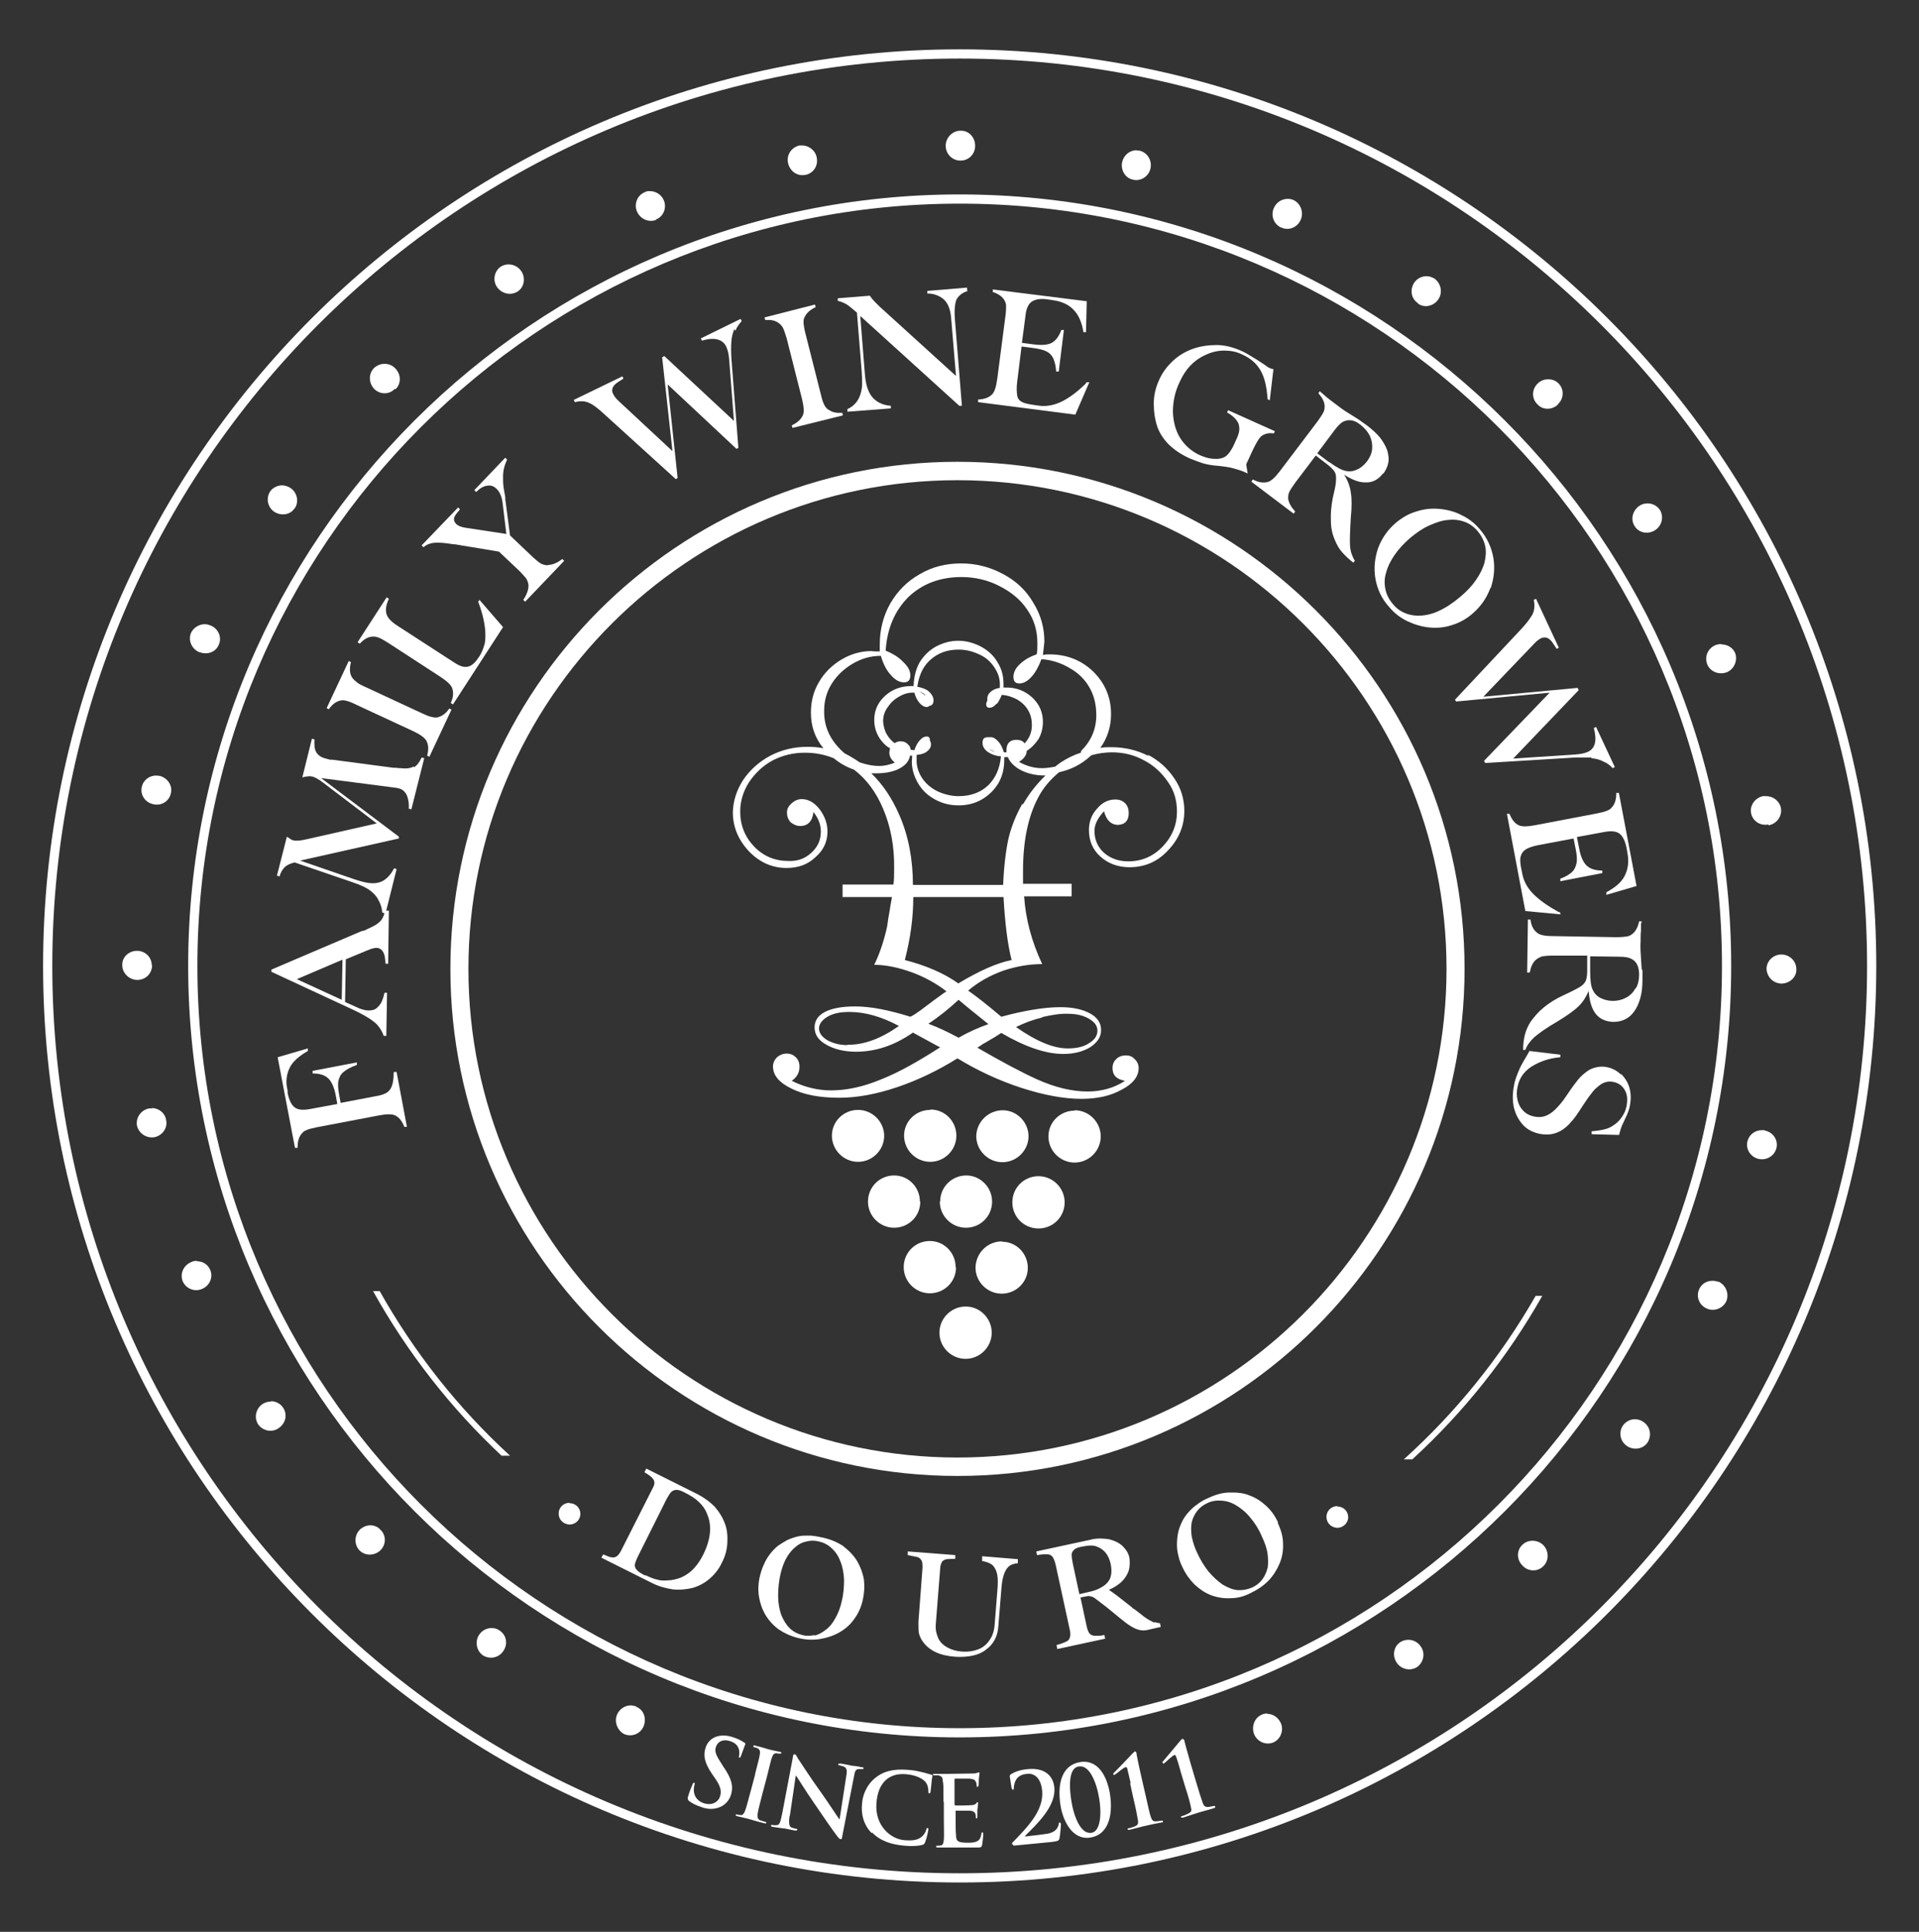
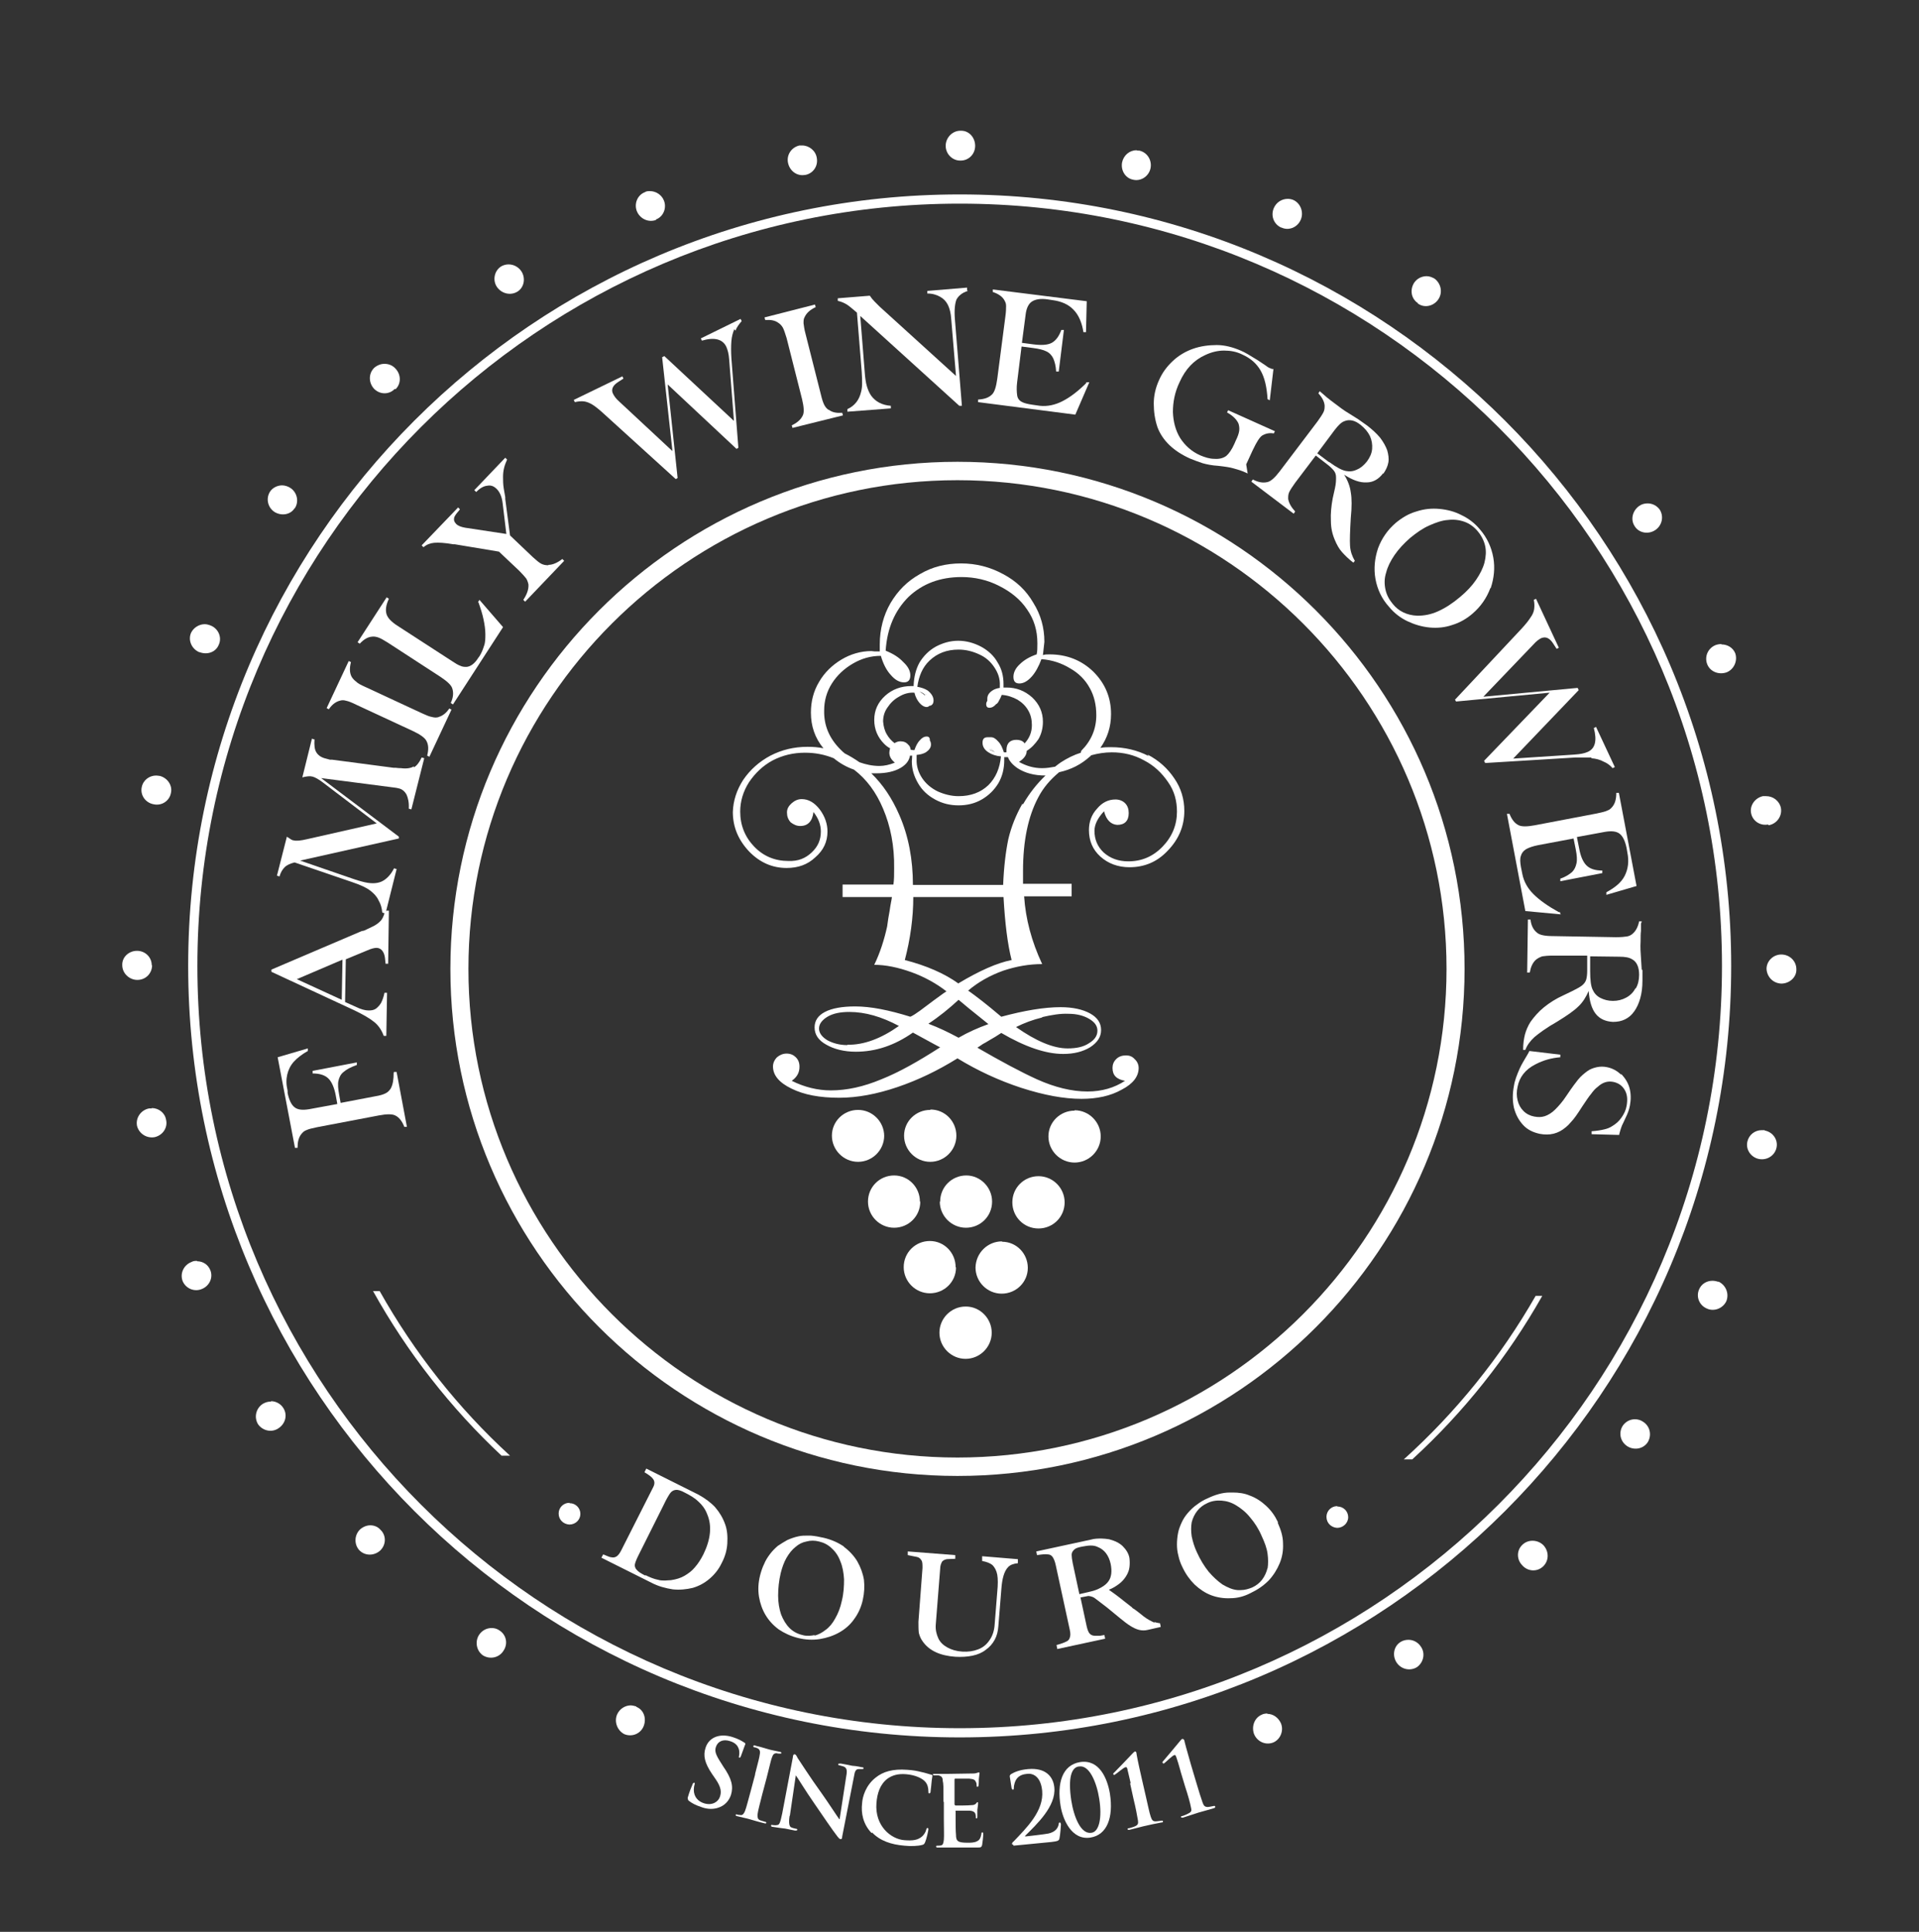
<svg xmlns="http://www.w3.org/2000/svg" id="Layer_1" data-name="Layer 1" viewBox="0 0 52.11 52.46">
  <rect x="0" y="0" width="52.11" height="52.46" fill="#333333" stroke="none" />
  <defs>
    <style>
      .cls-1 {
        fill: #fff;
      }
    </style>
  </defs>
  <g>
    <path class="cls-1" d="M5.35,34.24c-.05,0-.1,0-.15,.03-.21,.08-.32,.31-.24,.52,.09,.21,.33,.3,.53,.21,.21-.09,.3-.32,.22-.51-.06-.15-.2-.24-.36-.24Z" />
    <path class="cls-1" d="M4.33,21.07s-.06-.01-.09-.01c-.18,0-.35,.12-.39,.31-.05,.22,.1,.43,.32,.47,.22,.05,.43-.09,.47-.3,.05-.2-.08-.41-.3-.47Z" />
    <path class="cls-1" d="M48.03,22.41c.22-.04,.37-.25,.33-.47-.04-.19-.21-.32-.4-.32-.03,0-.06,0-.09,0-.22,.05-.36,.26-.32,.46,.04,.21,.24,.35,.46,.31Z" />
    <path class="cls-1" d="M4.12,30.1s-.05,0-.07,0c-.22,.04-.37,.25-.33,.47,.05,.21,.26,.35,.48,.31,.22-.05,.36-.26,.31-.47-.03-.19-.2-.32-.39-.32Z" />
    <path class="cls-1" d="M4.12,26.21c0-.21-.17-.39-.4-.39,0,0,0,0,0,0-.22,0-.41,.17-.4,.39,0,.22,.19,.4,.41,.4,.23,0,.4-.18,.4-.4Z" />
    <path class="cls-1" d="M17.28,46.34s-.1-.03-.15-.03c-.15,0-.3,.09-.37,.24-.09,.2,0,.44,.19,.54,.21,.09,.45-.01,.53-.22,.08-.21,0-.44-.2-.52Z" />
    <path class="cls-1" d="M5.42,17.71c.21,.08,.44,0,.52-.2,.09-.19,0-.43-.21-.52-.05-.02-.11-.04-.17-.04-.15,0-.3,.09-.37,.23-.09,.2,.01,.44,.22,.53Z" />
    <path class="cls-1" d="M34.42,46.53s-.1,0-.15,.03c-.2,.08-.29,.31-.22,.52,.08,.21,.31,.32,.52,.24,.2-.08,.3-.33,.21-.53-.07-.15-.21-.25-.37-.25Z" />
    <path class="cls-1" d="M7.36,38.06c-.08,0-.15,.02-.22,.06-.19,.12-.25,.37-.13,.56,.13,.18,.38,.23,.56,.1,.19-.13,.24-.37,.12-.55-.07-.11-.2-.18-.33-.18Z" />
    <path class="cls-1" d="M13.35,44.21c-.13,0-.25,.06-.33,.17-.13,.18-.09,.44,.09,.57,.19,.12,.44,.07,.56-.12,.13-.19,.08-.43-.1-.55-.07-.05-.14-.07-.22-.07Z" />
    <path class="cls-1" d="M10.06,41.42c-.1,0-.2,.04-.28,.11-.16,.15-.17,.41-.02,.57,.16,.16,.41,.15,.57,0,.16-.16,.16-.41,0-.56-.07-.08-.17-.12-.28-.12Z" />
    <path class="cls-1" d="M44.94,14.4c.19-.12,.25-.37,.13-.56-.08-.11-.2-.17-.33-.17-.08,0-.16,.02-.23,.07-.18,.13-.24,.37-.12,.55,.11,.18,.36,.23,.55,.11Z" />
    <path class="cls-1" d="M26.09,4.36c.21,0,.39-.17,.39-.4,0-.22-.16-.41-.38-.41,0,0-.01,0-.02,0-.22,0-.4,.19-.4,.41,0,.22,.18,.4,.39,.4Z" />
    <path class="cls-1" d="M30.77,4.88c.21,.05,.42-.09,.47-.3,.05-.22-.08-.44-.3-.49-.03,0-.06,0-.08-.01-.19,0-.35,.14-.39,.33-.04,.22,.09,.43,.3,.47Z" />
    <path class="cls-1" d="M34.8,6.18c.19,.09,.43,0,.52-.21,.09-.2,0-.45-.2-.54-.05-.02-.1-.03-.15-.03-.16,0-.31,.09-.38,.25-.09,.21,0,.44,.2,.53Z" />
    <path class="cls-1" d="M21.87,4.75c.21-.04,.35-.24,.31-.46-.03-.2-.21-.34-.4-.34-.02,0-.04,0-.07,0-.22,.05-.36,.26-.31,.48,.05,.22,.25,.36,.46,.32Z" />
    <path class="cls-1" d="M38.24,44.53c-.07,0-.15,.02-.21,.06-.18,.11-.23,.36-.11,.55,.12,.19,.37,.25,.56,.13,.18-.13,.23-.38,.1-.56-.08-.12-.21-.18-.33-.18Z" />
    <path class="cls-1" d="M8,13.81c.12-.17,.08-.42-.1-.55-.07-.05-.16-.08-.24-.08-.12,0-.25,.06-.32,.16-.13,.19-.07,.44,.11,.56,.19,.12,.44,.08,.55-.1Z" />
    <path class="cls-1" d="M38.5,8.24c.17,.13,.42,.08,.55-.1,.13-.18,.09-.43-.09-.57-.07-.04-.14-.07-.22-.07-.13,0-.26,.06-.34,.18-.12,.19-.08,.43,.1,.55Z" />
    <path class="cls-1" d="M14.05,7.92c.18-.11,.23-.36,.11-.55-.08-.12-.21-.19-.35-.19-.07,0-.15,.02-.21,.06-.18,.12-.23,.38-.1,.56,.13,.18,.37,.23,.55,.12Z" />
    <path class="cls-1" d="M10.74,10.57c.15-.14,.16-.39,0-.56-.08-.09-.19-.13-.3-.13-.1,0-.2,.04-.28,.11-.16,.16-.15,.41,0,.57,.16,.16,.41,.16,.56,0Z" />
    <path class="cls-1" d="M17.81,5.96c.2-.07,.3-.31,.22-.51-.06-.16-.22-.26-.38-.26-.05,0-.1,0-.14,.03-.21,.08-.3,.33-.21,.53,.09,.2,.32,.3,.52,.22Z" />
-     <path class="cls-1" d="M42.3,10.98c.17-.15,.18-.41,.02-.57-.08-.08-.18-.11-.28-.11-.11,0-.21,.04-.29,.12-.16,.16-.16,.41,0,.56,.14,.16,.4,.16,.56,0Z" />
    <path class="cls-1" d="M48.37,25.92s0,0,0,0c-.22,0-.4,.18-.4,.39,.01,.21,.17,.39,.4,.4,.22,0,.42-.17,.41-.39,0-.22-.18-.4-.41-.4Z" />
    <path class="cls-1" d="M47.92,30.69s-.05,0-.08,0c-.19,0-.35,.13-.39,.31-.05,.21,.09,.42,.3,.47,.22,.05,.44-.08,.49-.3,.05-.22-.1-.43-.32-.47Z" />
    <path class="cls-1" d="M46.74,17.49c-.05,0-.11,.01-.16,.03-.21,.09-.3,.32-.22,.52,.08,.2,.31,.29,.52,.22,.21-.08,.31-.32,.24-.52-.06-.15-.21-.24-.37-.24Z" />
    <path class="cls-1" d="M41.61,41.84c-.1,0-.2,.04-.27,.11-.16,.15-.16,.4,0,.56,.15,.17,.41,.18,.57,.02,.16-.16,.15-.41,0-.57-.08-.08-.19-.12-.29-.12Z" />
    <path class="cls-1" d="M44.4,38.54c-.13,0-.25,.06-.33,.17-.12,.18-.08,.42,.1,.55,.18,.13,.44,.1,.57-.09,.12-.19,.07-.44-.12-.56-.07-.05-.15-.07-.23-.07Z" />
    <path class="cls-1" d="M46.66,34.81c-.05-.02-.11-.03-.16-.03-.16,0-.3,.09-.36,.23-.09,.2,0,.43,.2,.52,.2,.1,.45,0,.54-.2,.08-.21-.02-.44-.22-.53Z" />
  </g>
  <g>
    <path class="cls-1" d="M10.69,29.13c0,.18-.02,.32-.08,.43-.04,.06-.08,.1-.14,.13-.06,.03-.15,.06-.28,.08l-.94,.18-.04-.22c-.03-.16-.04-.29-.02-.38,.02-.09,.06-.18,.14-.24,.08-.07,.19-.13,.36-.19v-.07s-1.2,.23-1.2,.23v.07c.2,0,.34,.05,.43,.14,.09,.09,.16,.25,.2,.47l.04,.22-.76,.14c-.18,.03-.31,.02-.4-.05-.09-.07-.15-.2-.19-.39v-.06c-.04-.17-.04-.31-.01-.44,.03-.13,.09-.25,.18-.35,.09-.1,.22-.2,.38-.29v-.07s-.82,.24-.82,.24l.47,2.46h.07c0-.16,.03-.28,.1-.37,.04-.05,.08-.09,.14-.11,.06-.03,.15-.05,.29-.08l1.68-.32c.21-.04,.36-.04,.44,0,.11,.05,.19,.16,.25,.31h.07s-.28-1.49-.28-1.49h-.07Z" />
    <path class="cls-1" d="M11.24,20.81c-.08,.05-.2,.07-.35,.05-.08,0-.13-.01-.14-.01-.02,0-.04,0-.06,0l-1.67-.22h-.06s-.07-.02-.11-.03c-.13-.03-.21-.09-.26-.17-.05-.08-.06-.2-.05-.35l-.07-.02-.26,1.05c.12-.03,.21-.04,.28-.02,.07,.02,.16,.07,.28,.16l1.46,1.11-1.9,.43c-.17,.04-.29,.05-.36,.03-.04,0-.09-.04-.15-.08,0,0-.01,0-.03-.02l-.27,1.06,.07,.02c.03-.11,.08-.19,.14-.25,.06-.06,.15-.1,.27-.13l1.55,.53c.24,.08,.41,.16,.51,.24,.09,.07,.17,.15,.22,.26,.06,.1,.09,.21,.1,.33l.06,.02c-.02,.07-.05,.14-.09,.19-.06,.07-.14,.13-.25,.18l-.21,.1s-.02,0-.03,.01c0,0-.01,0-.02,0,0,0-.01,0-.01,0l-2.46,1.05v.06s2.24,1.04,2.24,1.04c.25,.12,.44,.23,.56,.33,.12,.1,.2,.23,.25,.37h.07s.02-1.17,.02-1.17h-.07c-.02,.11-.06,.21-.09,.27-.04,.07-.09,.12-.14,.16-.06,.04-.12,.05-.2,.05-.09,0-.21-.03-.35-.1l-.29-.13,.02-1.16,.58-.24c.11-.05,.2-.07,.25-.07,.1,0,.17,.06,.21,.17,.02,.05,.03,.14,.04,.26h.07s.02-1.44,.02-1.44h-.07s0,.02-.01,.03l.29-1.16-.07-.02c-.09,.18-.21,.3-.34,.36-.14,.06-.31,.06-.53,0-.07-.02-.15-.04-.23-.07l-1.45-.5,2.68-.6v-.05s-2.11-1.59-2.11-1.59l1.93,.25c.09,.01,.15,.02,.18,.03,.09,.02,.16,.08,.21,.17,.04,.09,.07,.21,.06,.38l.07,.02,.35-1.39-.07-.02c-.06,.13-.13,.22-.21,.27Zm-1.96,6.34l-1.22-.56,1.24-.53-.02,1.08Z" />
    <path class="cls-1" d="M11.92,19.47c-.06,.02-.12,.02-.19,0-.07-.01-.16-.05-.27-.1l-1.55-.72c-.11-.05-.19-.09-.24-.14-.05-.04-.09-.08-.12-.13-.06-.11-.06-.24-.02-.4l-.06-.03-.6,1.28,.06,.03c.08-.12,.18-.2,.29-.23,.06-.02,.12-.02,.18,0,.06,.01,.16,.05,.28,.11l1.55,.72c.19,.09,.31,.18,.35,.26,.06,.11,.06,.24,.02,.4l.06,.03,.6-1.28-.06-.03c-.08,.12-.18,.2-.29,.23Z" />
    <path class="cls-1" d="M12.99,16.35c.06,.17,.11,.32,.14,.47,.03,.14,.05,.28,.05,.4,0,.12,0,.23-.04,.33-.03,.1-.07,.19-.12,.27l-.03,.04c-.1,.16-.21,.24-.32,.25-.05,0-.11,0-.17-.03-.06-.02-.14-.07-.23-.13l-1.45-.94c-.1-.06-.17-.12-.22-.17-.05-.05-.08-.1-.1-.15-.04-.12-.02-.26,.06-.43l-.06-.04-.79,1.22,.06,.04c.1-.11,.21-.18,.32-.19,.06-.01,.12,0,.18,.02,.06,.02,.15,.07,.26,.14l1.43,.93c.18,.12,.29,.22,.32,.31,.04,.12,.03,.25-.04,.4l.06,.04,1.36-2.1-.64-.74-.04,.06Z" />
    <path class="cls-1" d="M14.89,15.35c-.07,0-.13-.01-.19-.04-.06-.03-.13-.09-.23-.18l-.62-.59-.13-.99v-.05s-.04-.23-.04-.23c-.02-.12-.02-.23-.02-.32,0-.09,.01-.17,.03-.25,.02-.08,.05-.15,.08-.22l-.05-.05-.84,.88,.05,.05c.1-.1,.2-.16,.3-.17,.1-.02,.18,.01,.26,.09,.08,.08,.14,.21,.16,.39l.1,.83-1.12-.17c-.11-.02-.19-.05-.24-.1-.05-.05-.07-.1-.06-.15,0-.05,.05-.12,.13-.21l.03-.04-.05-.05-.99,1.03,.05,.05c.08-.07,.18-.11,.29-.12,.12-.01,.29,0,.52,.04h.04s1.2,.2,1.2,.2l.55,.52c.09,.09,.15,.16,.19,.21,.03,.05,.05,.11,.06,.16,.01,.13-.04,.27-.14,.42l.05,.05,1.06-1.11-.05-.05c-.13,.1-.26,.16-.38,.16Z" />
    <path class="cls-1" d="M19.97,8.98c.04-.1,.1-.18,.17-.26l-.03-.06-1.08,.53,.03,.06c.34-.1,.56-.04,.66,.16,.04,.09,.07,.2,.08,.35l.13,1.67-1.89-1.76-.06,.03,.28,2.55-1.45-1.35c-.08-.07-.13-.14-.16-.2-.05-.09-.03-.18,.05-.26,.04-.04,.12-.09,.23-.16l-.03-.06-1.32,.64,.03,.06c.09-.02,.17-.03,.25-.02,.07,.01,.15,.04,.23,.09,.08,.05,.18,.13,.3,.24l1.96,1.78,.05-.03-.27-2.54,1.87,1.75,.05-.03-.19-2.44c-.01-.17-.01-.32,0-.45,.01-.13,.04-.24,.08-.33Z" />
    <path class="cls-1" d="M22.5,11.13c-.05-.03-.09-.08-.12-.14-.03-.06-.06-.15-.09-.28l-.42-1.66c-.03-.11-.04-.2-.05-.27,0-.07,0-.12,.03-.17,.05-.11,.15-.2,.3-.27l-.02-.07-1.37,.35,.02,.07c.15-.01,.27,.01,.36,.08,.05,.03,.09,.08,.12,.13,.03,.06,.06,.15,.1,.28l.42,1.66c.05,.21,.06,.36,.02,.44-.05,.11-.15,.2-.3,.27l.02,.07,1.37-.34-.02-.07c-.15,.01-.27-.01-.36-.08Z" />
    <path class="cls-1" d="M26.26,7.88v-.07s-1.08,.09-1.08,.09v.07c.15,0,.26,.04,.35,.09,.09,.05,.16,.12,.21,.22,.05,.1,.08,.23,.09,.38l.13,1.55-2.07-1.88-.04-.04s-.03-.03-.05-.05c-.03-.03-.04-.04-.05-.05-.05-.05-.09-.1-.13-.16l-.87,.07v.07c.09,.02,.16,.05,.23,.09,.07,.04,.16,.12,.29,.23l.13,1.61c.01,.13,.01,.23,.01,.32,0,.08-.01,.16-.03,.23-.05,.21-.17,.37-.37,.46v.07s1.18-.09,1.18-.09v-.07c-.24-.02-.41-.11-.53-.27-.05-.07-.09-.16-.12-.26-.03-.1-.05-.24-.06-.4l-.12-1.51,2.69,2.44h.07s-.19-2.35-.19-2.35c-.02-.25,0-.42,.04-.53,.05-.1,.15-.19,.31-.24Z" />
    <path class="cls-1" d="M29.51,10.39c-.23,.23-.45,.4-.67,.51-.2,.1-.4,.14-.6,.12l-.21-.03c-.13-.02-.22-.04-.29-.08s-.11-.1-.12-.18-.02-.2,0-.35l.12-.97,.31,.04c.16,.02,.28,.05,.36,.09,.09,.04,.15,.11,.19,.19,.04,.09,.07,.2,.08,.36h.07s.14-1.13,.14-1.13h-.07c-.06,.17-.15,.29-.26,.35-.11,.06-.28,.07-.51,.04l-.3-.04,.1-.76c.02-.18,.08-.3,.17-.36,.09-.06,.23-.09,.43-.06l.13,.02c.24,.03,.44,.12,.57,.26,.14,.14,.23,.35,.27,.61h.07s.02-.84,.02-.84l-2.55-.32v.07c.13,.04,.24,.11,.3,.2,.03,.05,.06,.1,.06,.17s0,.16-.02,.3l-.22,1.69c-.03,.21-.07,.35-.14,.42-.09,.09-.21,.13-.38,.14v.07s2.64,.34,2.64,.34l.38-.88h-.08s-.02,.01-.02,.01Z" />
    <path class="cls-1" d="M34.03,12.2c.09-.19,.17-.32,.24-.37,.1-.06,.2-.08,.32-.06l.03-.06-1.27-.57-.03,.06c.16,.09,.26,.19,.31,.3,.02,.06,.03,.13,.02,.2s-.04,.16-.1,.28l-.03,.07c-.07,.16-.15,.27-.22,.33-.08,.06-.19,.09-.32,.08-.13,0-.26-.04-.4-.1-.22-.1-.4-.26-.53-.46-.13-.21-.19-.45-.2-.71,0-.27,.05-.54,.18-.81,.16-.36,.39-.6,.7-.74,.17-.08,.34-.12,.51-.12,.18,0,.34,.03,.5,.11,.22,.1,.38,.24,.49,.43,.11,.19,.17,.45,.19,.78l.06,.03,.1-.85s-.02,0-.03,0c-.02,0-.03-.01-.05-.02-.01,0-.02,0-.03-.01-.03-.01-.07-.04-.11-.07-.09-.06-.15-.1-.18-.12-.03-.02-.06-.04-.08-.05-.16-.1-.29-.18-.41-.23-.21-.09-.43-.15-.65-.15-.22,0-.44,.03-.64,.1-.2,.07-.39,.18-.55,.33-.16,.15-.29,.32-.38,.53-.09,.2-.14,.41-.14,.63,0,.22,.03,.43,.1,.64,.14,.37,.44,.65,.88,.85,.12,.05,.23,.09,.35,.13,.11,.03,.25,.06,.42,.07,.18,.02,.32,.04,.42,.07,.11,.03,.21,.06,.32,.11,.02,.01,.05,.02,.06,.03l-.04-.25,.17-.37Z" />
    <path class="cls-1" d="M37.56,12.87c.07-.1,.12-.2,.14-.31,.02-.11,0-.22-.03-.33-.04-.11-.1-.22-.19-.34-.09-.11-.21-.22-.35-.33-.08-.06-.16-.11-.24-.17l-.27-.17c-.12-.07-.24-.16-.37-.26-.08-.06-.16-.12-.22-.17l-.15-.13s-.03-.02-.04-.04l-.04,.06c.1,.11,.16,.22,.17,.33,0,.06,0,.12-.03,.18-.03,.06-.08,.14-.16,.25l-1.03,1.36c-.13,.17-.24,.27-.33,.29-.12,.03-.25,.01-.4-.07l-.04,.06,1.15,.87,.04-.06c-.11-.12-.17-.23-.19-.34,0-.07,0-.13,.03-.19,.03-.06,.08-.14,.16-.25l.56-.74,.31,.24c.08,.06,.14,.12,.18,.17,.04,.05,.06,.11,.06,.18,0,.07,0,.17-.03,.3l-.06,.27c-.04,.21-.06,.42-.05,.61,0,.2,.04,.37,.11,.53,.05,.12,.11,.23,.19,.32,.08,.09,.18,.19,.31,.29l.04-.05c-.07-.12-.12-.25-.13-.41-.01-.15,0-.4,.02-.75,.03-.3,.03-.54,0-.7-.02-.16-.08-.32-.18-.48,.23,.15,.43,.22,.61,.21,.18,0,.33-.09,.45-.25Zm-1.47-.32l-.32-.24,.47-.63c.1-.13,.18-.21,.26-.24,.14-.06,.29-.03,.45,.1,.11,.09,.19,.18,.25,.3,.05,.11,.07,.23,.06,.35-.01,.12-.06,.23-.14,.34-.08,.1-.17,.18-.27,.22-.1,.05-.2,.06-.3,.04-.11-.02-.26-.1-.45-.24Z" />
    <path class="cls-1" d="M40.48,15.97c.09-.27,.12-.55,.07-.83-.05-.28-.17-.54-.36-.76-.14-.17-.31-.3-.5-.39-.19-.1-.39-.15-.6-.17s-.42,0-.63,.07c-.21,.06-.39,.17-.56,.31-.22,.19-.38,.42-.48,.69-.09,.27-.12,.55-.07,.83,.05,.28,.17,.54,.37,.76,.14,.17,.31,.3,.5,.39,.19,.09,.39,.15,.6,.17,.21,.02,.42,0,.62-.07,.2-.06,.39-.17,.55-.31,.22-.19,.38-.42,.48-.69Zm-2.66,.43c-.1-.12-.17-.25-.2-.4-.03-.14-.03-.3,.02-.45,.04-.16,.12-.32,.23-.48s.25-.31,.42-.46c.17-.14,.34-.26,.52-.34,.18-.08,.35-.14,.51-.15,.16-.02,.31,0,.45,.05,.14,.05,.26,.14,.36,.26,.1,.12,.17,.26,.2,.4,.03,.14,.02,.29-.02,.45-.04,.15-.12,.31-.23,.47-.11,.16-.25,.31-.43,.46-.2,.17-.4,.3-.6,.39-.2,.09-.38,.12-.56,.12-.28-.01-.51-.12-.67-.32Z" />
    <path class="cls-1" d="M43.21,20.59c.13,.01,.24,.04,.33,.09,.1,.04,.18,.1,.25,.18l.06-.03-.51-1.09-.06,.03c.09,.34,.04,.56-.17,.65-.09,.04-.2,.06-.35,.07l-1.67,.11,1.78-1.86-.03-.06-2.56,.24,1.37-1.43c.07-.08,.14-.13,.2-.16,.1-.04,.18-.02,.26,.06,.04,.04,.09,.12,.16,.23l.06-.03-.62-1.33-.06,.03c.02,.09,.02,.17,.01,.25-.01,.07-.04,.15-.1,.23-.05,.08-.13,.18-.24,.3l-1.81,1.93,.03,.05,2.54-.24-1.78,1.85,.03,.06,2.45-.15c.17,0,.32,0,.44,0Z" />
    <path class="cls-1" d="M42.38,24.85l-.02-.08h-.03c-.29-.16-.52-.32-.69-.49-.16-.16-.26-.34-.3-.54l-.04-.2c-.02-.12-.03-.22,0-.3,.02-.07,.06-.13,.14-.18,.07-.04,.18-.08,.33-.11l.96-.18,.06,.3c.03,.15,.04,.28,.02,.37-.02,.1-.06,.18-.12,.24-.07,.06-.17,.13-.32,.18v.07s1.14-.22,1.14-.22v-.07c-.2,0-.34-.05-.43-.14-.09-.09-.16-.24-.2-.47l-.06-.3,.76-.14c.17-.03,.31-.02,.4,.05,.09,.07,.15,.2,.19,.39l.02,.12c.05,.24,.02,.45-.07,.63s-.26,.32-.5,.45v.07s.82-.24,.82-.24l-.48-2.53h-.07c0,.16-.03,.28-.1,.37-.04,.05-.08,.09-.14,.11-.06,.03-.15,.05-.29,.08l-1.68,.32c-.21,.04-.36,.04-.44,0-.11-.05-.19-.16-.25-.31h-.07s.5,2.64,.5,2.64l.96,.09Z" />
    <path class="cls-1" d="M44.58,26.33l-.02-.32c-.01-.14-.02-.29-.01-.45,0-.11,0-.2,.01-.28v-.2s.02-.04,.02-.06h-.07c-.03,.15-.09,.26-.17,.33-.04,.04-.1,.07-.16,.08-.06,.01-.16,.02-.3,.02l-1.71-.03c-.22,0-.36-.03-.43-.09-.1-.08-.16-.19-.18-.36h-.07s-.02,1.44-.02,1.44h.07c.03-.16,.08-.27,.17-.35,.05-.04,.11-.07,.17-.09,.06-.01,.16-.02,.29-.02h.93s0,.41,0,.41c0,.1-.01,.19-.03,.25-.02,.06-.06,.11-.11,.15s-.14,.09-.26,.15l-.25,.12c-.2,.09-.37,.2-.52,.32-.15,.12-.27,.26-.37,.4-.07,.11-.12,.23-.15,.34-.03,.12-.05,.25-.05,.42h.06c.05-.13,.13-.24,.25-.35,.12-.1,.32-.25,.62-.42,.26-.16,.45-.29,.57-.41,.12-.11,.21-.26,.28-.42,.02,.27,.08,.48,.19,.62,.11,.14,.27,.21,.47,.22,.12,0,.23-.02,.33-.07s.18-.12,.25-.22c.07-.1,.12-.21,.16-.35,.04-.14,.06-.3,.06-.48,0-.1,0-.19,0-.29Zm-.17,.51c-.06,.11-.14,.19-.25,.25-.11,.06-.23,.09-.36,.09-.13,0-.24-.03-.34-.08-.1-.05-.17-.13-.21-.22-.05-.1-.07-.27-.07-.51v-.4s.79,.01,.79,.01c.16,0,.27,.02,.35,.07,.13,.07,.19,.22,.19,.42,0,.14-.03,.27-.09,.37Z" />
    <path class="cls-1" d="M44.02,29.18c-.11-.1-.23-.17-.38-.2-.09-.02-.19-.02-.28,0-.09,.02-.18,.05-.26,.11s-.17,.13-.25,.23c-.04,.05-.15,.19-.31,.43-.11,.17-.22,.29-.31,.38-.09,.09-.19,.15-.28,.18-.09,.03-.19,.03-.29,.01-.11-.02-.21-.07-.29-.15-.08-.08-.13-.17-.16-.29-.03-.12-.03-.24,0-.37,.05-.26,.21-.47,.49-.61,.21-.11,.43-.17,.67-.19v-.07s-.84-.1-.84-.1l-.03,.06c-.1,.17-.18,.3-.23,.41-.08,.18-.14,.34-.16,.48-.04,.21-.04,.4,0,.59,.05,.19,.13,.34,.25,.47s.27,.2,.45,.24c.27,.05,.5,0,.71-.18,.05-.04,.09-.08,.13-.13,.04-.04,.09-.1,.14-.17,.05-.07,.11-.16,.18-.27,.1-.15,.18-.27,.24-.34,.05-.07,.11-.14,.18-.19,.13-.12,.27-.16,.42-.13,.14,.03,.24,.1,.31,.22s.08,.26,.05,.43c-.02,.12-.07,.22-.14,.32-.07,.1-.15,.17-.25,.23-.06,.04-.13,.07-.22,.09-.08,.02-.2,.04-.34,.05v.08s.75,.02,.75,.02v-.02c.03-.11,.06-.22,.11-.31l.06-.13c.06-.12,.1-.23,.12-.34,.03-.16,.03-.32-.01-.47-.04-.15-.12-.27-.22-.38Z" />
  </g>
  <g>
    <path class="cls-1" d="M26.67,42.39c.12,.02,.22,.06,.28,.11,.06,.06,.11,.15,.13,.26,.02,.11,.02,.27,0,.47l-.07,.88c-.01,.17-.06,.32-.14,.43-.08,.12-.18,.2-.31,.25-.13,.05-.27,.07-.43,.06-.16-.01-.29-.05-.4-.11-.11-.06-.2-.14-.25-.25-.05-.11-.08-.23-.07-.37l.12-1.52c0-.09,.03-.15,.05-.19,.03-.04,.08-.06,.13-.07,.05,0,.13-.01,.23-.01v-.1s-1.29-.1-1.29-.1v.1c.11,.02,.2,.04,.25,.05,.05,.01,.09,.04,.12,.09,.03,.04,.03,.11,.03,.21l-.11,1.46c0,.11,0,.21,.01,.3,.02,.08,.05,.16,.11,.24,.18,.25,.47,.38,.88,.41,.17,.01,.33,0,.47-.03,.14-.03,.26-.08,.36-.16,.1-.07,.18-.16,.24-.27,.06-.11,.09-.23,.1-.37l.08-.99c.01-.15,.03-.28,.06-.38,.03-.1,.07-.18,.13-.24,.06-.06,.15-.09,.26-.1v-.11s-.97-.08-.97-.08v.11Z" />
    <path class="cls-1" d="M31.34,44.06s-.09-.04-.14-.07c-.05-.03-.1-.06-.15-.1-.05-.04-.11-.09-.19-.15-.03-.02-.05-.04-.07-.05-.02-.01-.04-.02-.05-.04l-.23-.18c-.16-.13-.3-.23-.4-.3,.11-.04,.2-.1,.28-.16,.08-.06,.14-.13,.19-.21,.05-.08,.08-.16,.09-.24,.01-.08,.01-.16,0-.25-.02-.12-.09-.23-.18-.32-.09-.09-.22-.15-.37-.19-.07-.01-.14-.02-.21-.02-.09,0-.19,0-.29,.03l-1.48,.32,.02,.1c.13-.02,.23-.03,.29-.02,.06,0,.11,.03,.14,.08,.03,.05,.06,.12,.08,.22l.38,1.75c.02,.09,.02,.16,0,.21-.01,.05-.05,.09-.1,.11-.06,.03-.14,.06-.26,.09l.02,.11,1.3-.28-.02-.1s-.07,.01-.12,.02c-.05,0-.1,0-.14,0-.07,0-.12-.03-.15-.07-.03-.04-.05-.1-.07-.18l-.17-.79,.21-.04s.1,0,.18,.06c.07,.05,.18,.14,.34,.26l.34,.28c.11,.09,.2,.16,.28,.21,.08,.05,.16,.09,.24,.11,.08,.02,.16,.02,.24,0l.35-.08-.02-.1s-.09-.01-.14-.03Zm-2.03-.77l-.18-.84c-.02-.1-.03-.18-.03-.23,0-.06,.03-.1,.07-.14,.04-.04,.11-.06,.21-.08,.1-.02,.18-.03,.24-.03,.07,0,.13,.01,.19,.04,.18,.07,.3,.23,.35,.46,.04,.2,.02,.36-.06,.47-.04,.06-.11,.12-.2,.17-.09,.05-.19,.09-.29,.11l-.3,.07Z" />
    <path class="cls-1" d="M22.92,42c-.16-.11-.34-.19-.55-.24-.13-.03-.24-.05-.36-.06-.02,0-.04,0-.07,0-.09,0-.18,0-.26,.02-.1,.02-.21,.06-.3,.1-.09,.05-.17,.1-.26,.16-.08,.07-.15,.14-.21,.22-.06,.08-.12,.17-.16,.27-.05,.1-.08,.2-.11,.31-.05,.2-.06,.39-.03,.58,.03,.18,.09,.35,.18,.5,.09,.15,.21,.28,.36,.39,.15,.1,.32,.18,.52,.23,.2,.05,.4,.06,.59,.03,.19-.03,.37-.09,.53-.18,.16-.09,.3-.21,.41-.37,.11-.15,.19-.33,.23-.52,.04-.18,.05-.36,.03-.54-.03-.18-.09-.34-.18-.5-.09-.15-.22-.29-.37-.4Zm-.79,2.4c-.05,.01-.11,.02-.16,.02-.06,0-.12,0-.18-.02-.13-.03-.25-.09-.35-.19-.1-.1-.17-.22-.23-.37-.05-.15-.08-.32-.08-.51,0-.19,.02-.4,.07-.61,.04-.16,.09-.3,.16-.42,.07-.12,.15-.22,.24-.29,.09-.08,.19-.13,.3-.15,.11-.03,.22-.03,.34,0,.13,.03,.25,.09,.35,.19,.1,.09,.18,.21,.23,.35,.06,.14,.09,.31,.1,.49,0,.18-.01,.38-.06,.58-.04,.19-.1,.34-.18,.48-.07,.13-.16,.24-.26,.31-.1,.08-.2,.13-.31,.16Z" />
    <path class="cls-1" d="M34.7,41.33c-.08-.17-.18-.31-.32-.44-.13-.12-.28-.22-.45-.28-.14-.06-.3-.08-.45-.08-.03,0-.06,0-.09,0-.19,0-.39,.06-.58,.15-.12,.05-.22,.11-.31,.18-.09,.06-.17,.14-.24,.22-.07,.08-.13,.17-.17,.26-.04,.09-.08,.18-.1,.29-.02,.1-.03,.21-.03,.31,0,.1,.01,.2,.04,.31,.02,.1,.06,.21,.11,.31,.09,.19,.2,.34,.33,.47,.14,.13,.29,.23,.45,.29,.16,.06,.34,.09,.53,.08,.18,0,.37-.05,.54-.14,.19-.09,.35-.2,.49-.34,.13-.14,.23-.3,.3-.47,.07-.17,.1-.35,.09-.54,0-.19-.06-.37-.14-.55Zm-.28,1.25c-.03,.12-.08,.23-.15,.32-.07,.09-.16,.16-.27,.21-.1,.04-.2,.07-.31,.07-.03,0-.05,0-.08,0-.14-.01-.27-.07-.41-.15-.13-.09-.26-.21-.38-.35-.12-.15-.23-.33-.32-.53-.07-.15-.11-.29-.14-.43-.02-.14-.02-.26,0-.38,.03-.12,.08-.22,.15-.31,.07-.09,.16-.16,.27-.21,.12-.06,.25-.08,.39-.07,.14,.01,.27,.05,.4,.13,.13,.08,.26,.18,.38,.33,.12,.14,.23,.31,.31,.5,.08,.17,.14,.33,.16,.48,.02,.15,.02,.28,0,.41Z" />
    <path class="cls-1" d="M19.43,40.94c-.13-.14-.28-.25-.46-.35l-1.42-.71-.05,.1c.12,.07,.2,.13,.24,.19,.04,.06,.04,.13,0,.21l-.87,1.72c-.04,.08-.08,.13-.12,.16-.04,.03-.09,.04-.14,.03-.05,0-.13-.04-.23-.08l-.05,.09,1.36,.68c.19,.1,.39,.15,.58,.18,.19,.02,.37,0,.54-.04,.17-.05,.32-.13,.46-.25,.14-.12,.25-.26,.33-.43,.09-.17,.14-.35,.15-.53,.01-.18,0-.36-.06-.52-.06-.17-.15-.32-.27-.46Zm-1.9,1.85c-.12-.06-.2-.11-.24-.16-.04-.04-.06-.1-.05-.15,.01-.05,.04-.13,.09-.23l.69-1.38c.07-.15,.13-.25,.17-.31,.04-.06,.09-.09,.15-.1,.06-.01,.14,.01,.25,.07,.16,.08,.29,.16,.38,.25,.1,.09,.18,.2,.23,.33,.14,.32,.1,.69-.1,1.1-.07,.14-.15,.26-.23,.35-.08,.1-.18,.17-.28,.23-.1,.06-.23,.1-.37,.12-.06,0-.11,.01-.16,.01-.06,0-.13,0-.19-.02-.11-.02-.23-.07-.35-.13Z" />
  </g>
-   <path class="cls-1" d="M26.06,51.12C12.33,51.12,1.17,39.95,1.17,26.23S12.33,1.34,26.06,1.34s24.89,11.17,24.89,24.89-11.17,24.89-24.89,24.89ZM26.06,1.59C12.47,1.59,1.42,12.64,1.42,26.23s11.05,24.64,24.64,24.64,24.64-11.05,24.64-24.64S39.64,1.59,26.06,1.59Z" />
  <g>
    <path class="cls-1" d="M18.7,48.9s-.04-.05-.02-.1c.04-.14,.1-.29,.12-.33,.01-.04,.03-.06,.05-.06,.02,0,.02,.03,.01,.05-.01,.03-.02,.09-.02,.14,0,.2,.12,.32,.28,.37,.23,.07,.39-.05,.43-.18,.04-.12,.04-.25-.12-.48l-.09-.13c-.21-.31-.25-.51-.18-.72,.09-.28,.38-.4,.73-.29,.16,.05,.26,.11,.32,.15,.02,.01,.03,.02,.03,.04-.01,.03-.04,.1-.11,.3-.02,.06-.03,.07-.05,.07-.02,0-.02-.02-.01-.05,0-.02,.02-.1-.01-.19-.02-.06-.07-.16-.24-.21-.19-.06-.33,.01-.38,.16-.04,.12,0,.22,.15,.45l.05,.08c.23,.33,.28,.54,.21,.77-.05,.15-.16,.3-.38,.36-.15,.04-.3,.02-.43-.03-.15-.05-.25-.1-.35-.18Z" />
    <path class="cls-1" d="M20.5,48.19c.1-.39,.12-.46,.13-.54,.02-.09,0-.14-.05-.17-.03-.01-.06-.03-.09-.03-.03,0-.04-.02-.03-.04,0-.02,.03-.02,.07,0,.1,.02,.26,.07,.33,.09,.06,.02,.22,.05,.31,.07,.03,0,.05,.02,.05,.03,0,.02-.02,.02-.05,.02s-.05,0-.08-.01c-.07,0-.1,.03-.13,.12-.03,.08-.04,.15-.14,.54l-.12,.45c-.06,.25-.12,.45-.13,.56,0,.07,0,.12,.07,.15,.04,.01,.09,.03,.13,.04,.03,0,.04,.02,.04,.03,0,.02-.03,.02-.06,.01-.17-.04-.33-.09-.4-.11-.06-.02-.22-.05-.33-.08-.03,0-.05-.02-.04-.04,0-.01,.02-.02,.05,0,.04,0,.07,.01,.09,.01,.05,0,.08-.04,.11-.11,.04-.1,.09-.31,.16-.56l.12-.45Z" />
    <path class="cls-1" d="M21.44,49.32c-.03,.2,0,.28,.04,.3,.04,.02,.09,.03,.13,.04,.03,0,.04,.01,.04,.03,0,.02-.03,.02-.06,.02-.17-.03-.27-.06-.32-.06-.02,0-.15-.02-.28-.04-.03,0-.06-.01-.05-.04,0-.02,.02-.02,.04-.01,.03,0,.08,.01,.12,0,.07,0,.09-.08,.14-.31l.29-1.53c0-.05,.02-.09,.05-.08,.03,0,.05,.04,.08,.1,.03,.04,.34,.53,.66,.97,.15,.21,.43,.64,.47,.69h.01s.18-1.17,.18-1.17c.03-.16,.01-.21-.05-.25-.04-.02-.1-.03-.13-.04-.03,0-.04-.02-.04-.03,0-.02,.03-.02,.07-.02,.13,.02,.26,.05,.31,.06,.03,0,.13,.01,.26,.04,.03,0,.06,.01,.05,.03,0,.02-.02,.02-.05,.02-.03,0-.05,0-.08,0-.08,0-.11,.06-.13,.2l-.32,1.63c0,.06-.02,.08-.05,.07-.03,0-.05-.04-.08-.07-.14-.18-.41-.58-.63-.9-.23-.33-.46-.71-.5-.76h0s-.16,1.09-.16,1.09Z" />
    <path class="cls-1" d="M23.67,49.78c-.24-.25-.29-.55-.26-.81,.01-.18,.1-.49,.37-.7,.2-.16,.46-.24,.86-.21,.16,.01,.26,.03,.38,.06,.1,.02,.18,.05,.26,.07,.03,0,.04,.02,.04,.03,0,.02-.01,.05-.02,.14-.01,.09-.02,.23-.03,.28,0,.04-.01,.06-.04,.06-.02,0-.02-.02-.02-.06,0-.08-.02-.18-.08-.25-.08-.1-.28-.19-.52-.21-.23-.02-.38,.03-.51,.12-.21,.16-.28,.41-.3,.66-.05,.63,.4,.98,.75,1.01,.24,.02,.38,0,.5-.11,.05-.05,.09-.12,.1-.17,.01-.04,.02-.05,.04-.05,.02,0,.02,.02,.02,.04,0,.03-.05,.26-.09,.35-.02,.04-.03,.06-.08,.07-.11,.03-.31,.04-.48,.02-.36-.03-.66-.13-.88-.36Z" />
    <path class="cls-1" d="M25.62,48.92c0-.4,0-.48-.02-.56,0-.09-.03-.13-.12-.15-.02,0-.07,0-.1,0-.03,0-.04,0-.05-.02,0-.02,.02-.02,.06-.02,.07,0,.15,0,.21,0,.07,0,.13,0,.17,0,.08,0,.61-.01,.66-.01,.05,0,.09-.01,.11-.02,.01,0,.03-.01,.04-.01,.01,0,.02,.01,.02,.02,0,.02-.01,.05-.02,.17,0,.03,0,.14-.01,.17,0,.01,0,.03-.03,.03-.02,0-.02-.01-.02-.04,0-.02,0-.06-.02-.09-.02-.05-.05-.08-.18-.09-.04,0-.32,0-.38,0-.01,0-.02,0-.02,.03v.67s.01,.03,.03,.03c.06,0,.36,0,.42-.01,.06,0,.1-.01,.13-.04,.02-.02,.03-.04,.04-.04,.01,0,.02,0,.02,.02,0,.02,0,.06-.02,.19,0,.05,0,.16,0,.18,0,.02,0,.05-.02,.05-.02,0-.02-.01-.02-.02,0-.03,0-.06-.01-.09-.01-.05-.05-.09-.15-.1-.05,0-.31,0-.38,0-.01,0-.02,.01-.01,.03v.21c0,.09,0,.33,.01,.41,0,.18,.05,.22,.32,.22,.07,0,.18,0,.25-.04,.07-.03,.1-.09,.12-.2,0-.03,0-.04,.03-.04,.02,0,.02,.02,.02,.05,0,.06-.02,.24-.03,.29-.02,.07-.04,.07-.14,.07-.2,0-.34,0-.46,0-.11,0-.2,0-.27,0-.03,0-.09,0-.15,0-.06,0-.13,0-.18,0-.03,0-.05,0-.05-.03,0-.01,0-.02,.04-.02,.04,0,.07,0,.1-.01,.05-.01,.06-.07,.07-.15,.01-.11,0-.32,0-.56v-.46Z" />
    <path class="cls-1" d="M27.52,50.1s-.04-.01-.04-.03,.02-.05,.05-.07c.34-.36,.82-.82,.77-1.37-.04-.41-.27-.48-.41-.46-.11,.01-.2,.04-.27,.12-.06,.07-.09,.19-.09,.26,0,.03,0,.05-.03,.05-.01,0-.02-.02-.03-.04,0-.02-.04-.24-.05-.32,0-.02,0-.03,.03-.06,.1-.06,.24-.12,.47-.14,.46-.04,.68,.19,.71,.5,.05,.51-.48,1-.79,1.31-.01,.01,0,.02,0,.02l.18-.02s.35-.04,.45-.06c.18-.04,.26-.14,.28-.26,0-.03,.01-.04,.03-.04,.02,0,.02,.02,.03,.05,0,.04-.02,.29-.04,.38-.01,.07-.06,.08-.22,.1l-1.03,.1Z" />
    <path class="cls-1" d="M29.61,49.9c-.51,.08-.75-.49-.81-.86-.1-.61,.04-1.11,.53-1.19,.52-.08,.74,.44,.81,.86,.1,.65-.08,1.12-.53,1.19Zm-.32-1.93c-.2,.03-.29,.32-.2,.92,.07,.45,.26,.93,.55,.88,.21-.03,.29-.41,.21-.92-.07-.45-.27-.93-.55-.88Z" />
    <path class="cls-1" d="M30.7,48.41c-.03-.14-.06-.25-.08-.34-.01-.06-.02-.09-.06-.08-.05,.01-.22,.16-.27,.19-.01,0-.02,.02-.03,.02,0,0-.02,0-.03-.02,0-.02,0-.03,.02-.04,0,0,.43-.44,.51-.53,.02-.02,.04-.04,.06-.05,.02,0,.04,.02,.04,.05,0,.02,.05,.28,.14,.67l.11,.48c.06,.25,.1,.47,.14,.58,.03,.08,.05,.12,.13,.12,.04,0,.15-.02,.17-.02,.01,0,.03,0,.03,.02s0,.03-.04,.03c-.2,.04-.36,.07-.43,.09-.06,.01-.27,.07-.44,.11-.03,0-.04,0-.05-.01,0-.02,0-.03,.01-.03,.03,0,.16-.04,.2-.06,.08-.04,.08-.08,.07-.16-.02-.12-.06-.34-.12-.58l-.09-.41Z" />
    <path class="cls-1" d="M32.05,48.07c-.04-.14-.07-.25-.1-.33-.02-.06-.03-.09-.06-.08-.05,.01-.21,.17-.26,.21-.01,0-.02,.02-.03,.02,0,0-.02,0-.03-.02s0-.03,.01-.04c0,0,.4-.47,.47-.56,.02-.02,.04-.05,.06-.05,.02,0,.04,.02,.05,.04,0,.02,.07,.28,.18,.66l.14,.47c.07,.24,.14,.46,.18,.57,.03,.08,.06,.11,.14,.11,.04,0,.15-.03,.17-.03,0,0,.03,0,.03,.02,0,.02,0,.03-.03,.04-.19,.06-.36,.1-.42,.12-.06,.02-.27,.09-.43,.14-.03,0-.04,0-.05-.01,0-.02,0-.03,.01-.03,.03,0,.15-.05,.2-.08,.08-.04,.08-.08,.06-.16-.02-.11-.08-.33-.16-.57l-.12-.4Z" />
  </g>
  <path class="cls-1" d="M26,40.08c-7.59,0-13.77-6.18-13.77-13.77s6.17-13.77,13.77-13.77,13.77,6.18,13.77,13.77-6.17,13.77-13.77,13.77Zm0-27.04c-7.32,0-13.28,5.96-13.28,13.27s5.96,13.27,13.28,13.27,13.28-5.96,13.28-13.27-5.96-13.27-13.28-13.27Z" />
  <path class="cls-1" d="M36.31,40.9c-.16,0-.29,.13-.29,.29,0,.17,.13,.29,.29,.3,.16,0,.3-.13,.3-.29,0-.16-.13-.29-.29-.29Z" />
  <path class="cls-1" d="M38.12,39.63h.23c1.4-1.28,2.59-2.78,3.53-4.44h-.18c-.95,1.66-2.16,3.16-3.58,4.44Z" />
  <path class="cls-1" d="M10.31,35.06h-.18c.93,1.67,2.11,3.18,3.49,4.47h.23c-1.41-1.29-2.6-2.8-3.54-4.47Z" />
  <path class="cls-1" d="M15.46,40.81c-.16,0-.29,.13-.29,.29,0,.17,.13,.29,.29,.3,.17,0,.3-.13,.3-.29,0-.16-.13-.29-.29-.29Z" />
  <path class="cls-1" d="M26.87,20.35s.09,.05,.14,.06c-.03-.02-.07-.05-.09-.08,0,0,0,0-.01-.01-.01,0-.02,.02-.04,.03Z" />
  <path class="cls-1" d="M24.98,18.77c.05,.03,.1,.06,.14,.1,.01,0,.02-.02,.04-.03-.06-.03-.12-.06-.18-.07Z" />
  <path class="cls-1" d="M27.1,18.8s-.03,0-.05,.02c0,0,0,0,0,0,.02,0,.03-.02,.05-.02Z" />
  <path class="cls-1" d="M27.23,18.77h0s.04,0,.06,0c0,0,0,0-.01,0-.02,0-.03,0-.05,0Z" />
  <path class="cls-1" d="M25.26,30.14c-.39,0-.71,.31-.71,.7,0,.39,.32,.71,.71,.71,.39,0,.71-.32,.71-.71,0-.39-.31-.71-.7-.71Z" />
  <path class="cls-1" d="M31.19,20.53c-.31-.16-.65-.24-1.02-.24-.1,0-.19,0-.29,.02,.19-.27,.29-.57,.29-.92,0-.45-.16-.83-.48-1.15-.32-.31-.72-.47-1.19-.47-.07,0-.13,0-.18,.02,.02-.21,.04-.33,.04-.36,0-.39-.1-.74-.3-1.06-.19-.33-.46-.59-.82-.78-.35-.19-.73-.29-1.14-.29s-.78,.09-1.12,.29c-.34,.19-.6,.45-.8,.79-.19,.33-.29,.71-.29,1.12,0,.02,0,.05,0,.07,0,.02,0,.06,0,.12-.05,0-.09,0-.13,0-.04,0-.07-.01-.1-.01-.28,0-.56,.08-.81,.23-.25,.15-.46,.35-.61,.61-.15,.25-.22,.53-.22,.83,0,.37,.11,.69,.34,.97-.14-.03-.28-.04-.43-.04-.37,0-.7,.08-1.01,.24-.3,.16-.55,.38-.74,.66-.18,.28-.27,.57-.28,.87,0,.41,.15,.76,.44,1.07,.29,.3,.63,.45,1.02,.45,.31,0,.57-.09,.78-.29,.22-.19,.33-.42,.33-.7,0-.21-.07-.41-.21-.6-.14-.18-.3-.28-.49-.28-.1,0-.19,.04-.27,.11-.08,.07-.13,.15-.13,.25,0,.11,.03,.19,.1,.27,.08,.06,.16,.1,.26,.1,.21,0,.33-.13,.36-.38,.14,.18,.2,.35,.2,.53,0,.23-.08,.41-.25,.57-.17,.16-.37,.24-.63,.23-.37,0-.68-.13-.93-.39-.25-.26-.38-.58-.38-.95,0-.28,.08-.55,.24-.8,.17-.25,.38-.45,.64-.59,.27-.14,.56-.21,.88-.21,.28,0,.53,.05,.78,.15,.17,.14,.35,.24,.55,.31,.34,.26,.6,.61,.79,1.06,.2,.47,.31,1.01,.3,1.62,0,.17,0,.32-.02,.44h-1.38s0,.34,0,.34h1.34c-.01,.09-.04,.2-.06,.36-.03,.15-.05,.29-.07,.44-.08,.36-.19,.71-.35,1.04,.31,0,.65,.07,1.01,.2,.36,.13,.68,.31,.95,.52-.11,.07-.22,.16-.35,.25-.13,.1-.25,.19-.36,.27-.11,.08-.2,.14-.27,.17-.58-.18-1.07-.28-1.5-.28-.35,0-.63,.05-.82,.15-.19,.1-.28,.24-.28,.42,0,.19,.1,.35,.32,.47,.21,.12,.48,.19,.8,.19,.54,0,1.05-.17,1.55-.52,.46,.25,.71,.39,.74,.4-.59,.38-1.12,.68-1.6,.87-.48,.2-.93,.3-1.37,.3-.36,0-.72-.09-1.06-.26,.14-.1,.21-.22,.21-.38,0-.11-.03-.19-.1-.26-.06-.06-.14-.1-.25-.1-.1,0-.19,.04-.26,.1-.07,.07-.11,.16-.11,.25,0,.24,.17,.44,.5,.6,.34,.17,.77,.25,1.3,.25,.49,0,1.02-.1,1.58-.29,.56-.19,1.1-.45,1.63-.78,.54,.33,1.12,.6,1.73,.8,.62,.2,1.16,.3,1.64,.3,.42,0,.79-.08,1.09-.25,.31-.16,.46-.36,.46-.59,0-.09-.04-.18-.11-.24-.06-.07-.14-.1-.23-.1-.11,0-.2,.03-.27,.1-.07,.07-.1,.15-.1,.24,0,.2,.11,.31,.34,.35-.29,.19-.63,.29-1.02,.29-.42,0-.88-.11-1.37-.33-.44-.2-.98-.49-1.62-.86,.06-.04,.11-.07,.15-.1,.04-.02,.11-.06,.19-.11,.09-.05,.19-.11,.31-.19,.65,.38,1.21,.57,1.68,.57,.29,0,.53-.06,.73-.18,.2-.13,.3-.28,.3-.47,0-.19-.1-.34-.3-.45-.2-.11-.47-.17-.8-.17-.44,0-.98,.09-1.61,.26-.4-.34-.7-.57-.9-.71,.27-.23,.59-.41,.95-.54,.36-.12,.71-.18,1.06-.18-.29-.62-.45-1.23-.49-1.84h1.29s0-.34,0-.34h-1.32s0-.35,0-.35c0-.82,.14-1.48,.41-1.99,.14-.27,.33-.49,.57-.69,.32-.07,.6-.21,.84-.43,.01,0,.02-.02,.03-.03,.18-.05,.37-.08,.56-.08,.32,0,.61,.07,.88,.22,.27,.14,.48,.34,.65,.59,.17,.24,.24,.51,.24,.8,0,.36-.13,.68-.39,.95-.26,.27-.57,.4-.93,.4-.27,0-.49-.08-.67-.24-.17-.16-.25-.36-.25-.59,0-.17,.09-.35,.26-.53,.06,.24,.19,.36,.36,.37,.2,0,.31-.11,.31-.32,0-.11-.03-.2-.1-.27-.06-.06-.15-.1-.26-.1-.19,0-.36,.08-.5,.25-.15,.16-.22,.36-.22,.58,0,.29,.1,.53,.31,.72,.21,.19,.48,.29,.79,.29,.4,0,.75-.14,1.04-.45,.3-.31,.45-.67,.45-1.08,0-.32-.09-.62-.27-.88-.18-.27-.42-.49-.73-.65Zm-8.18,7.85c-.21,0-.39-.05-.54-.13-.15-.09-.23-.2-.23-.32,0-.12,.08-.23,.23-.32,.15-.09,.35-.13,.59-.13,.44,0,.88,.13,1.35,.38-.48,.34-.95,.52-1.4,.51Zm5.29-.76c.26-.06,.5-.1,.71-.09,.23,0,.42,.05,.57,.14,.15,.09,.22,.19,.22,.32,0,.14-.08,.25-.23,.34-.15,.1-.34,.14-.58,.14-.39,0-.86-.2-1.4-.58,.22-.11,.46-.2,.71-.26Zm-1.46,.19c-.28,.1-.55,.22-.81,.37-.28-.15-.55-.28-.82-.38,.29-.19,.56-.41,.82-.65,.09,.08,.36,.3,.81,.66Zm-.81-1.1c-.39-.28-.88-.49-1.46-.64,.15-.57,.23-1.15,.23-1.71h1.07s.33,0,.33,0h1.05c.04,.71,.11,1.28,.22,1.71-.4,.08-.87,.29-1.44,.63Zm1.73-4.88c-.17,.3-.3,.62-.38,.96-.07,.34-.12,.75-.14,1.24h-1.05s-.33,0-.33,0h-1.07c0-.69-.12-1.33-.37-1.9-.2-.46-.45-.83-.76-1.13,.04,0,.09,0,.13,0,.28,0,.5-.05,.67-.15,.15-.09,.23-.2,.25-.33,.01,0,.02,0,.04,0,0,0,.01,0,.02,0,0,.08-.01,.13-.01,.15,0,.22,.06,.41,.17,.6,.11,.19,.26,.33,.46,.44,.2,.11,.41,.16,.64,.16,.23,0,.44-.05,.63-.16,.19-.11,.34-.26,.45-.44,.11-.19,.16-.4,.16-.63,0-.01,0-.03,0-.04,0,0,0-.02,0-.04,.03,0,.06,0,.1,0,.04,.11,.13,.21,.26,.3,.2,.13,.45,.2,.76,.2,0,0,0,0,0,0-.23,.22-.43,.47-.61,.78Zm-2.6-2.63s.05,0,.07-.03c.08-.01,.12-.06,.12-.15,0-.1-.06-.19-.16-.27-.08-.05-.17-.08-.28-.1,.04-.29,.14-.53,.33-.71,.21-.2,.47-.3,.79-.3,.2,0,.39,.05,.56,.13,.18,.08,.31,.2,.41,.35,.1,.15,.16,.31,.15,.5,0,.02,0,.04,0,.06-.07,.01-.14,.03-.2,.07-.09,.06-.14,.13-.14,.22,0,.02,0,.04,0,.06-.02,.03-.03,.06-.03,.09,0,.07,.03,.1,.09,.1,.06,0,.12-.03,.18-.1,0,0,0,0,0,0,0,0,.02-.01,.03-.02,.02-.02,.03-.04,.04-.06,.03-.05,.06-.11,.08-.17,.16,.01,.3,.06,.43,.13,.13,.08,.22,.17,.29,.29,.07,.12,.1,.25,.1,.4,0,.2-.07,.36-.2,.5,0,0,0-.01-.01-.02-.05-.06-.13-.08-.21-.08-.17,0-.27,.09-.27,.28,0,.02,0,.04,0,.06-.01,0-.02,0-.03,0-.01,0-.03,0-.04,0-.04-.12-.08-.22-.15-.29-.07-.08-.13-.12-.2-.12-.01,0-.03,0-.04,0-.02,0-.03,0-.05,0-.1,0-.14,.05-.14,.15,0,.1,.05,.19,.16,.26,.09,.06,.21,.1,.34,.11-.03,.32-.14,.58-.34,.78-.21,.2-.48,.3-.81,.3-.2,0-.39-.05-.57-.13-.18-.09-.32-.21-.42-.36-.1-.15-.16-.33-.15-.52,0-.04,0-.08,0-.11,.1-.01,.18-.03,.25-.07,.09-.06,.14-.13,.14-.21,0-.05-.01-.08-.03-.11,0,0,0,0,0-.01,0-.07-.03-.1-.09-.1-.06,0-.12,.03-.18,.1-.07,.07-.11,.16-.15,.27-.03,0-.06,0-.1-.01-.01-.06-.03-.11-.07-.14-.05-.06-.12-.09-.21-.09-.06,0-.11,.02-.16,.05-.09-.07-.16-.15-.21-.24-.06-.1-.09-.22-.1-.35,0-.14,.04-.27,.12-.38,.08-.12,.18-.22,.31-.29,.13-.08,.27-.12,.42-.11,.03,.12,.08,.21,.14,.28,.06,.07,.13,.11,.2,.11Zm-.19-.42c.06,.02,.12,.04,.18,.07-.01,0-.03,.02-.04,.03-.04-.04-.09-.07-.14-.1Zm2.12,.03s-.03,.01-.05,.02c0,0,0,0,0,0,.02,0,.03-.01,.05-.02Zm.13-.03h0s.03,0,.05,0c0,0,0,0,.01,0-.02,0-.04,0-.06,0Zm-.21,1.64s-.1-.04-.14-.06c.01,0,.03-.02,.04-.03,0,0,0,0,.01,.01,.03,.03,.06,.05,.09,.08Zm2.34,.02c-.19,.06-.37,.15-.54,.26-.06,.04-.11,.08-.16,.12-.11,.02-.23,.04-.35,.04-.23,0-.43-.06-.63-.17,.14-.09,.21-.19,.21-.3,.13-.08,.23-.19,.32-.32,.08-.14,.12-.3,.12-.47,0-.26-.1-.48-.29-.66-.2-.18-.43-.27-.7-.27-.03,0-.05,0-.08,0,0-.05,0-.09,0-.1,0-.21-.05-.41-.16-.58-.1-.18-.25-.32-.45-.43-.19-.1-.4-.16-.62-.16-.22,0-.42,.06-.61,.16-.18,.1-.33,.25-.44,.43-.1,.18-.15,.39-.16,.61,0,0,0,.02,0,.03-.02,0-.04,0-.06,0-.28,0-.52,.09-.71,.26-.2,.18-.3,.4-.3,.66,0,.25,.09,.47,.27,.65,.05,.05,.1,.09,.16,.12-.01,.04-.02,.08-.02,.12,0,.1,.05,.19,.15,.27-.15,.06-.29,.09-.42,.09-.19,0-.37-.04-.54-.1-.13-.09-.26-.17-.4-.24-.04-.03-.08-.07-.12-.11-.3-.3-.45-.65-.44-1.06,0-.26,.07-.51,.21-.73,.14-.22,.33-.4,.57-.54,.24-.14,.49-.21,.76-.21,.06,.21,.15,.39,.27,.52,.12,.14,.24,.2,.36,.2,.11,0,.17-.06,.17-.19,0-.12-.06-.24-.19-.36-.12-.13-.28-.23-.48-.31,.04-.61,.25-1.09,.62-1.46,.38-.36,.86-.54,1.44-.54,.36,0,.71,.08,1.02,.24,.32,.16,.58,.37,.76,.64,.19,.27,.28,.57,.28,.92,0,.12,0,.22-.02,.3-.18,.06-.34,.15-.46,.27-.12,.11-.17,.23-.17,.34,0,.12,.05,.18,.16,.18,.11,0,.22-.06,.33-.18,.11-.12,.2-.29,.27-.48,.29,.02,.55,.11,.78,.25,.23,.13,.41,.31,.53,.53,.12,.21,.18,.46,.18,.74,0,.38-.14,.7-.41,.97Z" />
  <path class="cls-1" d="M27.21,33.71c-.39,0-.71,.31-.72,.71,0,.39,.32,.71,.71,.71,.39,0,.71-.31,.71-.7,0-.39-.31-.71-.7-.71Z" />
  <path class="cls-1" d="M28.2,31.94c-.39,0-.71,.31-.71,.71,0,.39,.31,.71,.71,.71,.39,0,.71-.31,.71-.71,0-.39-.32-.71-.71-.71Z" />
  <path class="cls-1" d="M29.18,30.16c-.39,0-.71,.31-.71,.7,0,.39,.32,.71,.71,.71,.39,0,.71-.32,.71-.71,0-.39-.32-.71-.71-.71Z" />
  <path class="cls-1" d="M26.22,35.48c-.39,0-.71,.32-.71,.71,0,.39,.32,.71,.71,.71,.39,0,.71-.32,.71-.71,0-.39-.32-.71-.7-.71Z" />
  <path class="cls-1" d="M24.01,30.85c0-.39-.32-.71-.71-.71-.39,0-.71,.31-.71,.7,0,.39,.32,.71,.71,.71,.39,0,.71-.32,.71-.71Z" />
-   <path class="cls-1" d="M27.93,30.86c0-.39-.32-.71-.7-.71-.39,0-.71,.31-.72,.7,0,.39,.32,.71,.71,.71,.39,0,.71-.32,.71-.71Z" />
+   <path class="cls-1" d="M27.93,30.86Z" />
  <path class="cls-1" d="M24.98,32.63c0-.39-.31-.71-.7-.71-.39,0-.71,.31-.71,.71,0,.39,.32,.71,.71,.71,.39,0,.71-.31,.71-.71Z" />
  <path class="cls-1" d="M25.95,34.41c0-.39-.31-.71-.7-.71-.39,0-.71,.31-.71,.71,0,.39,.32,.71,.71,.71,.39,0,.71-.31,.71-.7Z" />
  <path class="cls-1" d="M25.52,32.63c0,.39,.32,.71,.71,.71,.39,0,.71-.31,.71-.71,0-.39-.32-.71-.7-.71-.39,0-.71,.31-.71,.71Z" />
  <path class="cls-1" d="M26.06,47.18c-11.55,0-20.95-9.4-20.95-20.95S14.5,5.28,26.06,5.28s20.95,9.4,20.95,20.95-9.4,20.95-20.95,20.95Zm0-41.65C14.64,5.53,5.36,14.82,5.36,26.23s9.29,20.7,20.7,20.7,20.7-9.29,20.7-20.7S37.47,5.53,26.06,5.53Z" />
</svg>